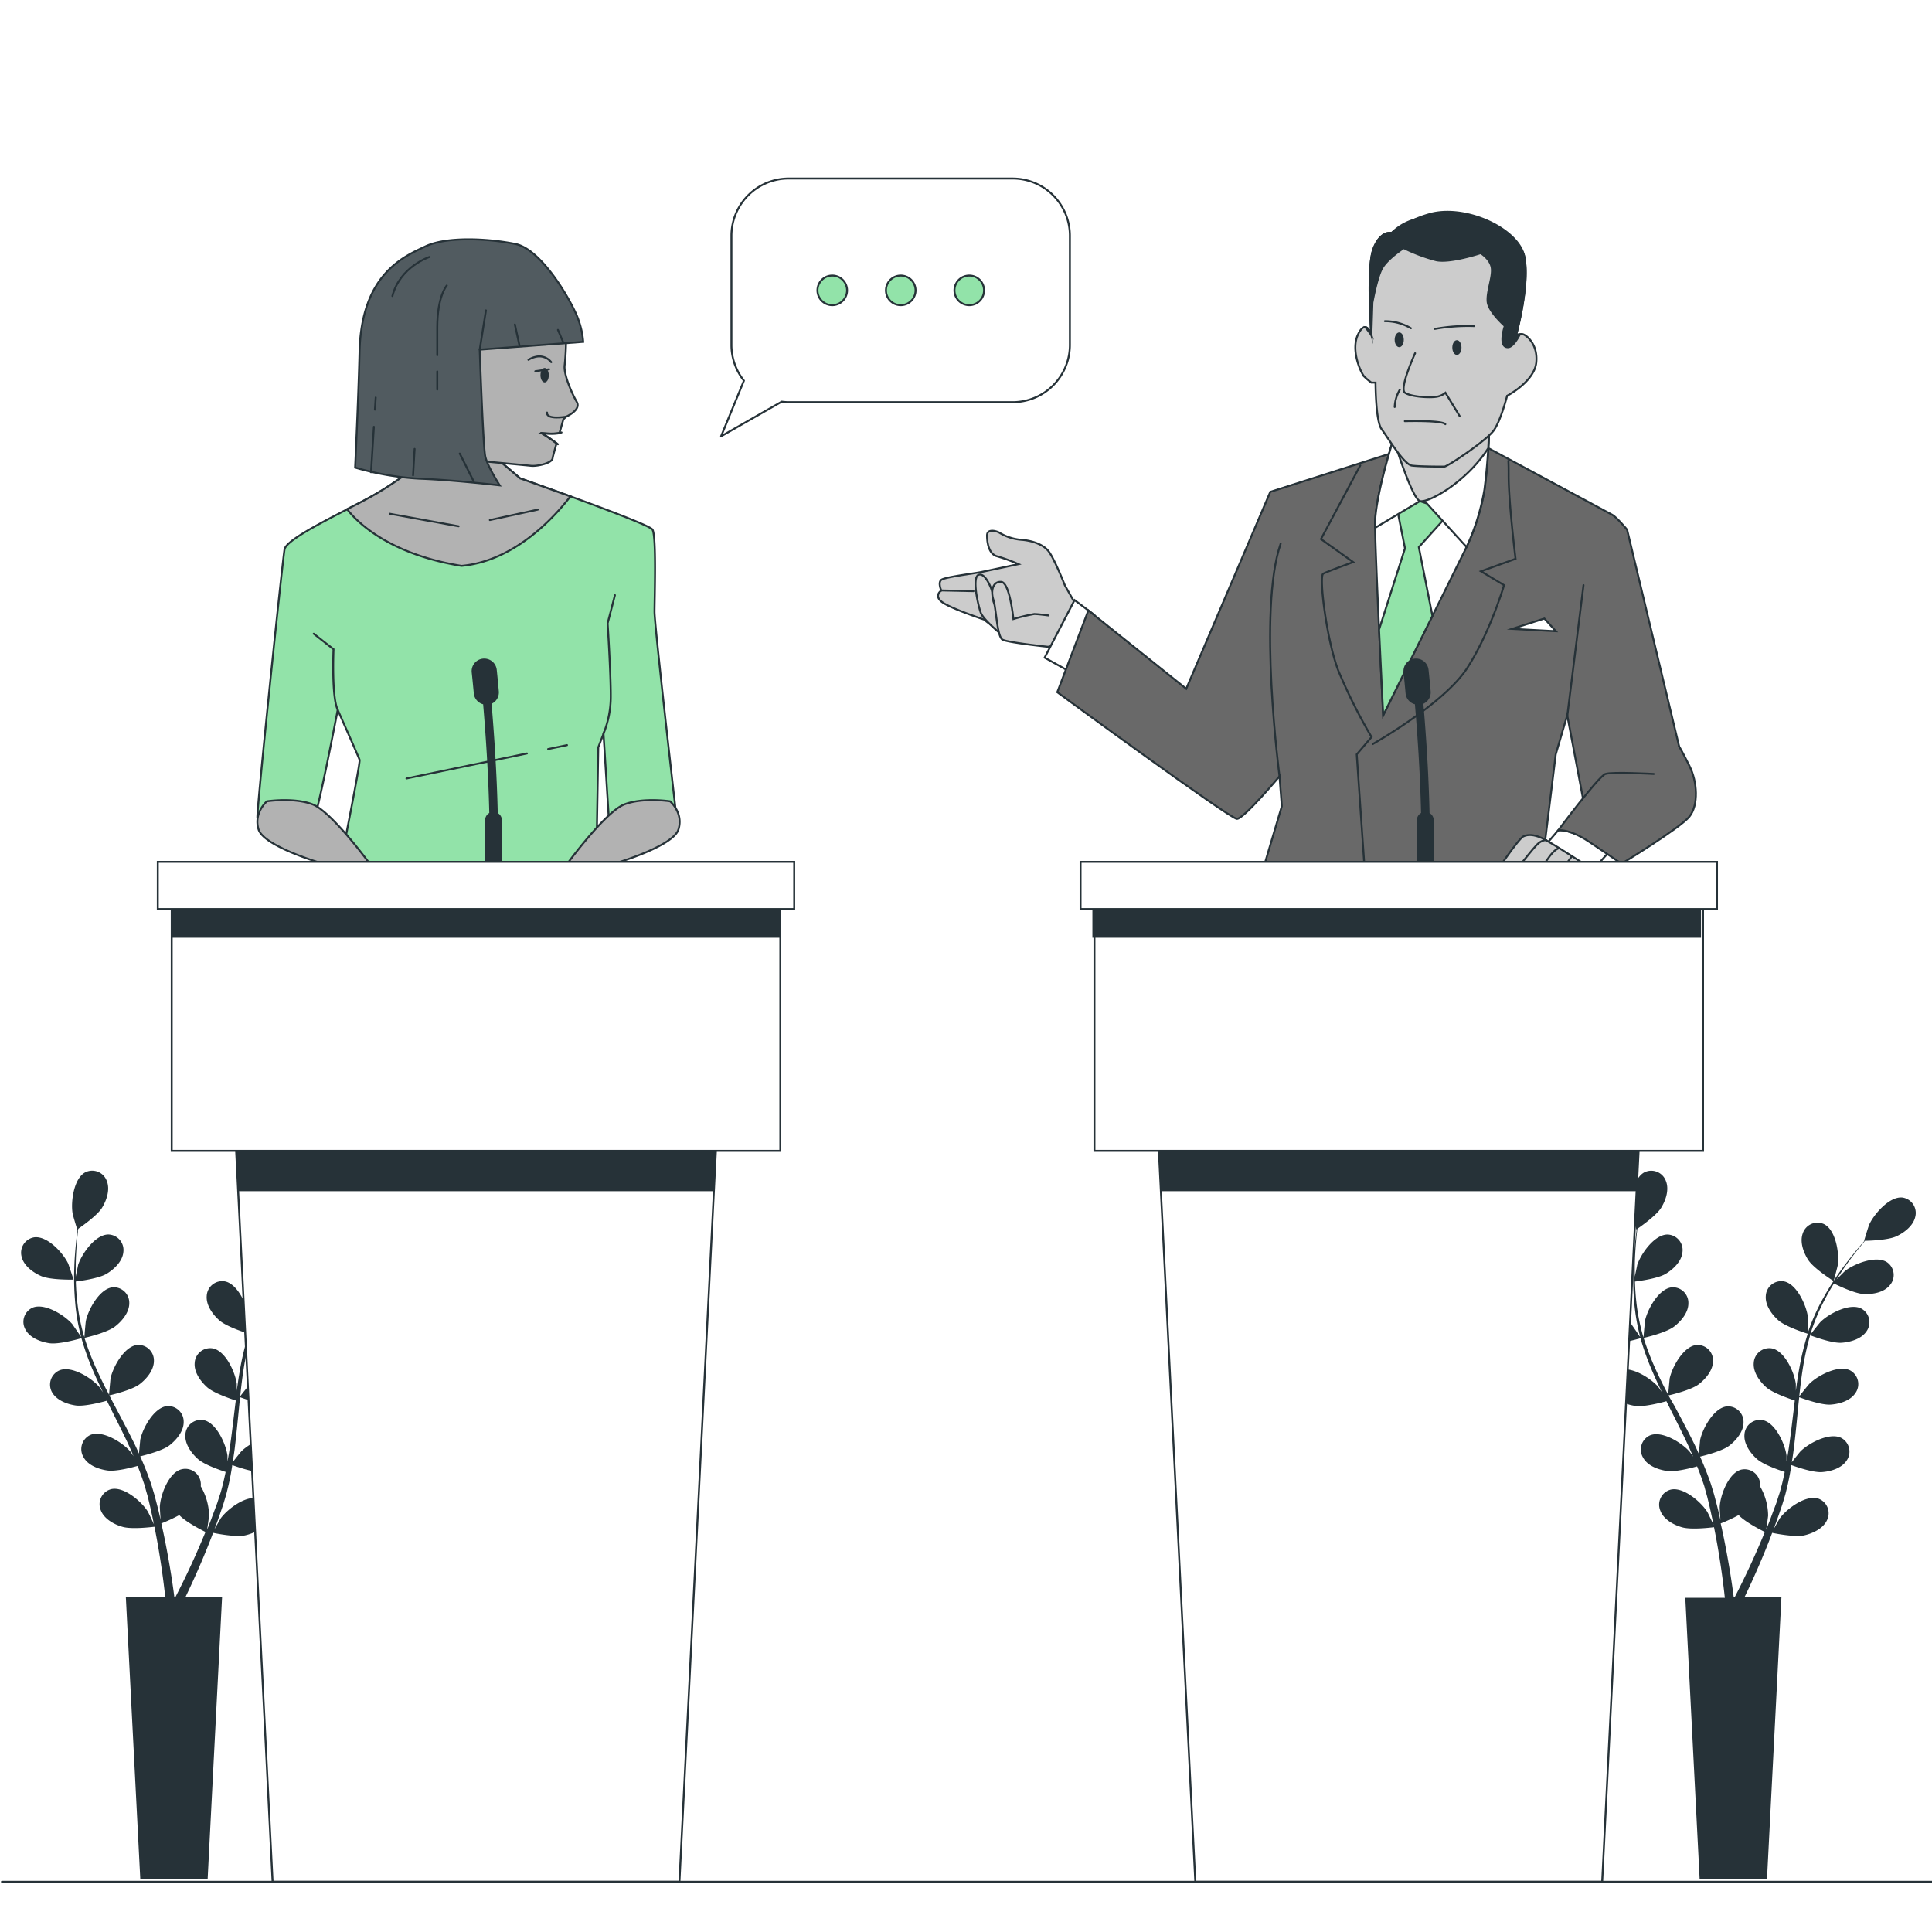
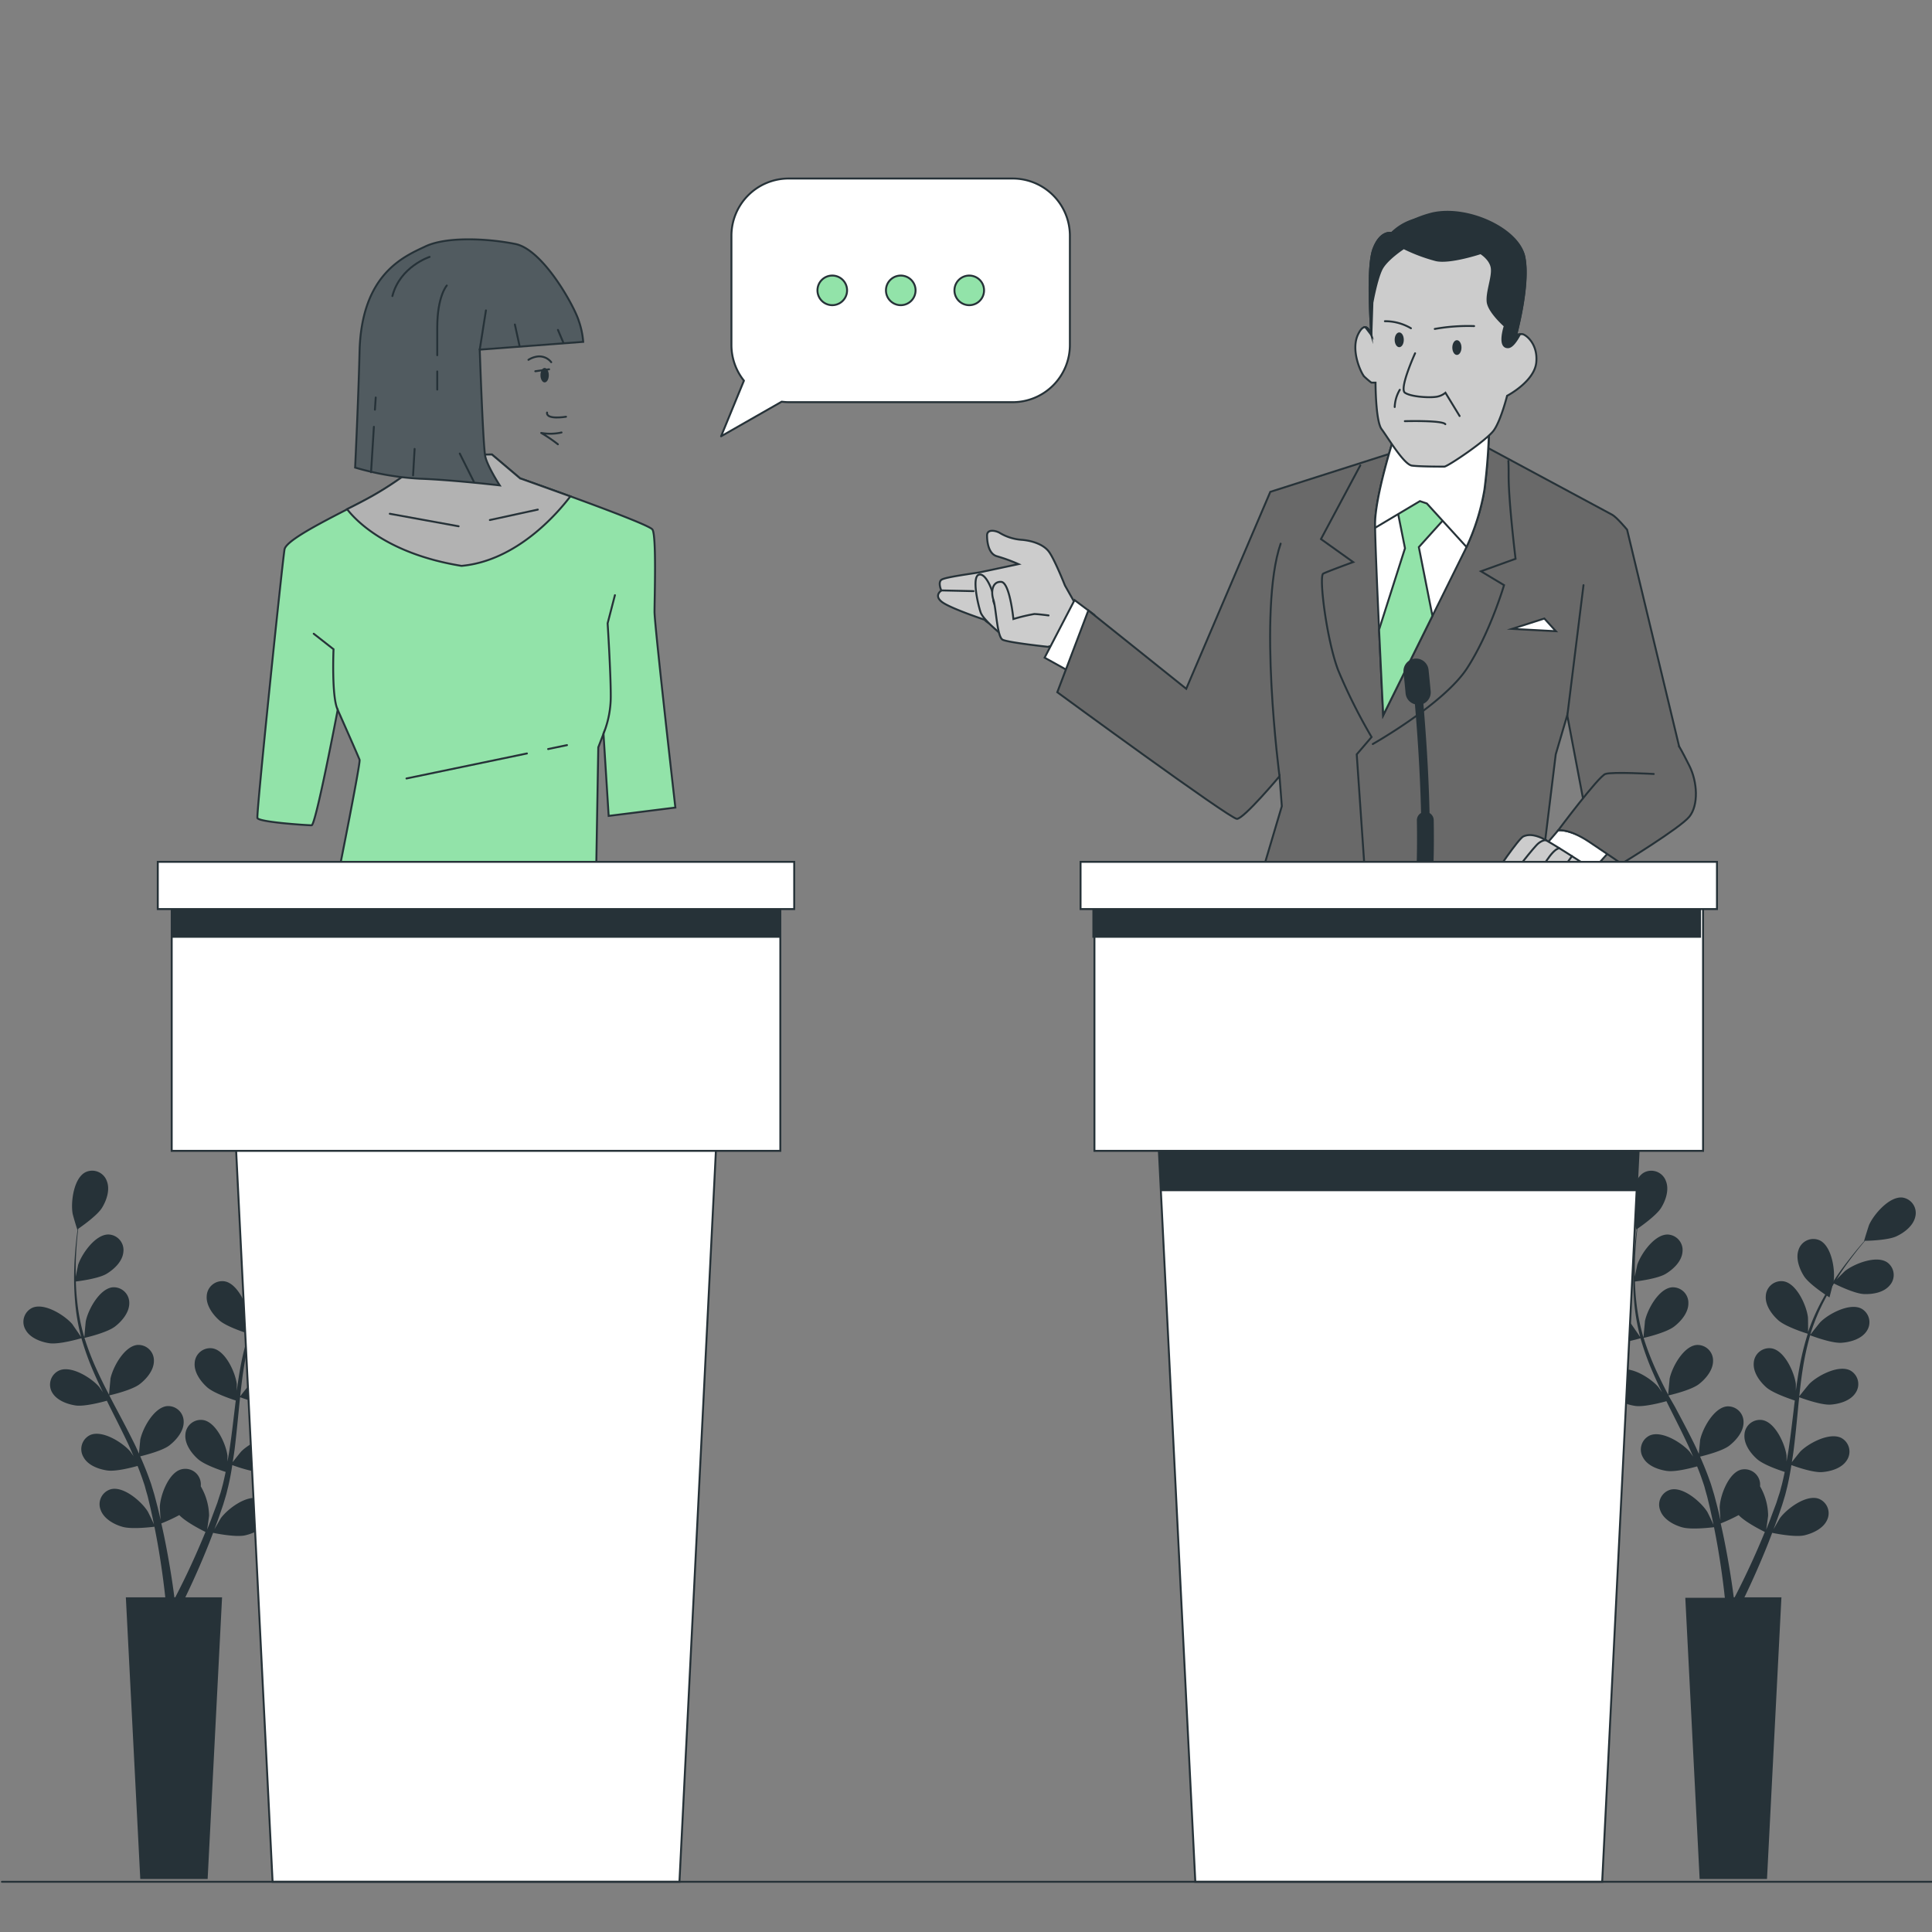
<svg xmlns="http://www.w3.org/2000/svg" width="1000" height="1000" fill="none">
  <rect width="100%" height="100%" fill="#808080" stroke="none" />
  <g clip-path="url(#a)">
-     <path fill="#fff" d="M0 0h1000v1000H0z" />
-     <path d="M21.275 660.478c4.877 2.158 16.809 1.856 16.809 1.856s-2.568-7.811-2.784-8.286c-2.61-5.48-10.788-14.521-17.628-13.615a8.076 8.076 0 0 0-6.66 6.733 8.071 8.071 0 0 0 .187 3.344c1.122 4.682 5.912 8.156 10.076 9.968Z" fill="#263238" />
    <path d="M177.599 619.849c-6.753-.734-14.801 8.631-17.261 14.09-.216.474-2.697 8.35-2.568 8.35h.151a163.514 163.514 0 0 0-4.078 4.768c-2.654 3.258-5.61 6.948-8.631 11.177a141.396 141.396 0 0 0-8.846 14.133 102.409 102.409 0 0 0-7.574 17.046.86.86 0 0 0 0 .215v-7.983c-.798-6.02-5.825-17.261-12.514-18.427a8.034 8.034 0 0 0-6.327 1.702 8.033 8.033 0 0 0-2.951 5.85c-.389 4.79 3.064 9.58 6.473 12.601 3.819 3.409 14.392 6.711 15.255 6.969a142.388 142.388 0 0 0-4.488 18.47c-.648 3.625-1.187 7.315-1.683 11.026v-3.495c-.777-6.02-5.826-17.262-12.515-18.427a8.046 8.046 0 0 0-9.278 7.573c-.388 4.79 3.086 9.559 6.473 12.58 3.388 3.02 12.407 6.063 14.802 6.84a199.188 199.188 0 0 0-.54 4.315c-.819 6.818-1.596 13.636-2.589 20.304-.323 2.33-.755 4.639-1.165 6.926v-2.999c-.777-6.02-5.826-17.262-12.514-18.427a8.04 8.04 0 0 0-6.328 1.702 8.027 8.027 0 0 0-2.95 5.85c-.389 4.79 3.085 9.58 6.473 12.601 3.387 3.021 11.543 5.761 14.37 6.689-.497 2.33-.993 4.682-1.575 6.926-.432 1.532-.756 3.021-1.273 4.531-.518 1.51-.971 2.999-1.446 4.488-1.014 2.805-2.158 5.696-3.129 8.415-.712 1.899-1.445 3.689-2.157 5.48.366-2.33.992-6.904 1.014-7.293a31.308 31.308 0 0 0-4.316-15.103 8.25 8.25 0 0 0 0-1.791 8.03 8.03 0 0 0-6.668-7.154 8.035 8.035 0 0 0-3.473.184c-6.473 1.748-10.788 13.27-11.047 19.42 0 .366.216 4.315.41 6.732a974.76 974.76 0 0 0-.993-4.316c-.69-2.913-1.467-5.782-2.287-8.889l-1.36-4.488c-.43-1.511-1.056-3.064-1.596-4.596-1.294-3.56-2.783-7.099-4.315-10.616 2.546-.626 11.543-2.913 15.104-5.675 3.56-2.762 7.422-7.293 7.379-12.083a8.045 8.045 0 0 0-5.325-7.79 8.045 8.045 0 0 0-3.306-.452c-6.775.733-12.622 11.5-13.852 17.455 0 .367-.475 4.726-.647 7.142-.972-2.157-1.92-4.315-2.978-6.343-3.02-6.085-6.257-12.148-9.472-18.211-.993-1.856-1.942-3.733-2.913-5.588.906-.195 11.651-2.698 15.708-5.805 3.603-2.761 7.4-7.271 7.379-12.083a8.048 8.048 0 0 0-8.63-8.22c-6.754.733-12.623 11.5-13.853 17.434 0 .453-.647 6.732-.734 8.328a232.75 232.75 0 0 1-6.084-12.32 140.016 140.016 0 0 1-6.646-17.132c.431 0 11.673-2.654 15.816-5.847 3.582-2.762 7.4-7.272 7.38-12.062a8.043 8.043 0 0 0-2.488-6.036 8.056 8.056 0 0 0-6.144-2.206c-6.753.733-12.622 11.5-13.852 17.456-.108.453-.712 7.228-.734 8.458 0-.346-.237-.691-.345-1.036a101.902 101.902 0 0 1-3.43-18.081c-.389-3.388-.562-6.624-.67-9.796 2.158-.259 11.933-1.554 15.968-4.014 4.034-2.459 8.177-6.473 8.63-11.198a8.05 8.05 0 0 0-4.49-8.337 8.042 8.042 0 0 0-3.256-.79c-6.797 0-13.81 10.033-15.686 15.816 0 .302-.777 3.625-1.23 6.041v-4.315c0-5.157.324-9.861.647-14.025a165.5 165.5 0 0 1 .67-6.473c1.963-1.359 9.838-6.905 12.255-10.788 2.416-3.884 4.315-9.473 2.524-13.939a8.035 8.035 0 0 0-4.522-4.739 8.017 8.017 0 0 0-6.547.208c-6.041 3.107-7.638 15.276-6.645 21.253 0 .518 2.373 8.458 2.481 8.393h.108a218.264 218.264 0 0 0-.755 6.236c-.41 4.164-.842 8.89-.971 14.047a142.656 142.656 0 0 0 .41 16.678 102.585 102.585 0 0 0 3.085 18.384v.216c-1.079-1.683-4.315-6.279-4.51-6.603-3.97-4.596-14.348-11.133-20.605-8.479a8.04 8.04 0 0 0-4.331 4.923 8.05 8.05 0 0 0 .77 6.512c2.31 4.208 7.854 6.279 12.342 6.948 5.05.734 15.708-2.352 16.55-2.611 1.757 6.1 3.919 12.076 6.473 17.887 1.467 3.388 3.064 6.754 4.682 10.12-.97-1.424-1.855-2.697-1.985-2.848-3.97-4.596-14.349-11.134-20.606-8.48a8.049 8.049 0 0 0-3.82 11.22c2.31 4.208 7.834 6.279 12.322 6.926 4.487.647 13.68-1.769 16.096-2.46l1.898 3.841c3.086 6.149 6.193 12.277 9.063 18.362.992 2.158 1.92 4.315 2.848 6.473-.863-1.273-1.618-2.33-1.748-2.481-3.97-4.596-14.327-11.134-20.606-8.48a8.073 8.073 0 0 0-4.63 8.262 8.075 8.075 0 0 0 1.07 3.174c2.309 4.315 7.854 6.3 12.342 6.947 4.488.648 12.795-1.553 15.665-2.351a145.149 145.149 0 0 1 2.503 6.667c.475 1.51 1.057 2.934 1.445 4.466.389 1.532.842 3.043 1.273 4.531.69 2.913 1.425 5.891 2.029 8.761.453 1.963.82 3.862 1.208 5.782-.971-2.158-2.978-6.322-3.193-6.646-3.215-5.156-12.493-13.183-19.074-11.5a8.06 8.06 0 0 0-5.047 4.216 8.046 8.046 0 0 0-.218 6.572c1.661 4.51 6.818 7.401 11.155 8.631 4.769 1.467 15.341.13 16.657 0 .626 3.15 1.209 6.236 1.727 9.149a428.554 428.554 0 0 1 3.56 24.511c.13 1.057.216 1.985.323 2.87H65.141l7.465 145.794h34.869l7.465-145.794H95.93l.41-.863c2.612-5.459 6.258-13.292 10.164-22.872a337.997 337.997 0 0 0 3.797-9.645c1.273.281 11.738 2.395 16.614 1.295 4.316-.993 9.775-3.495 11.76-7.876a8.048 8.048 0 0 0-4.445-11.112c-6.473-2.157-16.269 5.157-19.872 10.034-.216.302-2.158 3.668-3.388 5.825.518-1.359 1.036-2.697 1.554-4.121 1.014-2.805 1.963-5.631 2.999-8.631l1.337-4.488c.475-1.488.799-3.128 1.209-4.703.884-3.69 1.596-7.466 2.157-11.285 2.46.906 11.22 3.949 15.773 3.625 4.553-.324 10.184-1.964 12.817-5.998a8.015 8.015 0 0 0 1.245-6.434 8.016 8.016 0 0 0-3.964-5.218c-6.041-3.129-16.873 2.611-21.167 6.905-.28.259-3.021 3.689-4.488 5.588.367-2.287.734-4.574 1.036-6.926.82-6.732 1.467-13.572 2.158-20.412.194-2.157.431-4.186.647-6.257.863.324 11.22 4.186 16.312 3.819 4.51-.324 10.184-1.985 12.817-5.998a8.06 8.06 0 0 0 1.258-6.456 8.048 8.048 0 0 0-3.977-5.239c-6.042-3.107-16.873 2.632-21.167 6.926-.324.302-4.315 5.243-5.2 6.473.475-4.596 1.014-9.17 1.705-13.658a142.8 142.8 0 0 1 3.927-17.952c.388.151 11.176 4.316 16.398 3.862 4.51-.323 10.184-1.985 12.817-5.998a8.051 8.051 0 0 0-2.719-11.673c-6.042-3.107-16.873 2.632-21.167 6.926-.345.324-4.574 5.632-5.265 6.646 0-.345.151-.712.259-1.036a104.45 104.45 0 0 1 7.121-17.002c1.553-3.021 3.193-5.826 4.854-8.523 1.921.971 10.789 5.265 15.536 5.459 4.747.194 10.357-.842 13.399-4.553a8.032 8.032 0 0 0 1.948-6.257 8.046 8.046 0 0 0-3.351-5.632c-5.674-3.754-17.067.755-21.814 4.531-.259.216-2.654 2.59-4.315 4.316.777-1.209 1.553-2.46 2.309-3.604 2.848-4.315 5.717-8.026 8.285-11.327a159.898 159.898 0 0 1 4.143-5.049c2.373 0 11.997-.346 16.204-2.309 4.208-1.964 8.803-5.524 9.796-10.228a8.042 8.042 0 0 0-1.219-6.417 8.059 8.059 0 0 0-2.428-2.292 8.055 8.055 0 0 0-3.15-1.108Zm-74.85 181.612a396.745 396.745 0 0 1-10.55 22.418 158.238 158.238 0 0 1-1.49 2.892h-.453c-.13-1.036-.28-2.158-.453-3.453-.82-5.976-2.158-14.521-4.143-24.662a338.266 338.266 0 0 0-2.157-10.141 85.044 85.044 0 0 0 9.3-4.315c3.495 3.754 12.406 8.177 13.55 8.738a393.96 393.96 0 0 1-3.604 8.523Z" fill="#263238" />
    <path d="M141.976 663.089s2.157-7.919 2.157-8.437c.842-6.02-1.078-18.124-7.206-21.08a8.022 8.022 0 0 0-6.456.047 8.023 8.023 0 0 0-4.333 4.786c-1.639 4.509.432 10.055 2.913 13.852 2.827 4.467 12.925 10.832 12.925 10.832ZM828.4 660.478c4.876 2.158 16.808 1.856 16.808 1.856s-2.567-7.811-2.783-8.286c-2.611-5.48-10.896-14.521-17.65-13.615a8.043 8.043 0 0 0-6.473 10.076c1.144 4.683 5.934 8.157 10.098 9.969Z" fill="#263238" />
    <path d="M984.724 619.849c-6.754-.734-14.802 8.631-17.262 14.09-.215.474-2.697 8.35-2.567 8.35h.151c-1.295 1.446-2.633 3.021-4.1 4.768-2.632 3.259-5.588 6.948-8.631 11.177a145.852 145.852 0 0 0-8.868 14.133 106.033 106.033 0 0 0-7.573 17.046.86.86 0 0 1 0 .215c0-1.985 0-7.551-.108-7.983-.777-6.02-5.826-17.261-12.515-18.427a8.035 8.035 0 0 0-6.327 1.702 8.03 8.03 0 0 0-2.951 5.85c-.388 4.79 3.086 9.58 6.474 12.601 3.819 3.409 14.391 6.711 15.233 6.97a142.3 142.3 0 0 0-4.467 18.469c-.647 3.625-1.186 7.315-1.683 11.026v-3.495c-.776-6.02-5.825-17.262-12.514-18.427a8.045 8.045 0 0 0-9.278 7.573c-.389 4.79 3.064 9.559 6.473 12.58 3.409 3.02 12.406 6.063 14.78 6.84-.173 1.402-.367 2.826-.518 4.315-.82 6.818-1.618 13.636-2.589 20.304-.345 2.33-.755 4.639-1.165 6.926v-2.999c-.777-6.02-5.826-17.262-12.515-18.427a8.034 8.034 0 0 0-6.327 1.702 8.033 8.033 0 0 0-2.951 5.85c-.388 4.79 3.064 9.58 6.473 12.601 3.409 3.021 11.522 5.761 14.37 6.689-.496 2.33-.992 4.682-1.575 6.926-.453 1.532-.755 3.021-1.273 4.531-.518 1.51-.971 2.999-1.445 4.488-1.036 2.805-2.158 5.696-3.129 8.415-.734 1.899-1.446 3.689-2.158 5.48.367-2.33.993-6.904.993-7.293a31.027 31.027 0 0 0-4.186-15.103 9.92 9.92 0 0 0 0-1.791 8.043 8.043 0 0 0-6.49-6.895 8.044 8.044 0 0 0-3.349.076c-6.473 1.748-10.789 13.27-11.047 19.42 0 .366.215 4.315.409 6.732-.345-1.424-.647-2.827-.992-4.316-.691-2.913-1.467-5.782-2.287-8.889l-1.36-4.488c-.431-1.511-1.057-3.064-1.596-4.596-1.295-3.56-2.784-7.099-4.316-10.616 2.546-.626 11.544-2.913 15.104-5.675 3.56-2.762 7.423-7.293 7.379-12.083a8.034 8.034 0 0 0-2.486-6.036 8.06 8.06 0 0 0-6.144-2.206c-6.754.734-12.623 11.5-13.853 17.456 0 .366-.474 4.725-.647 7.141-.949-2.157-1.92-4.315-2.956-6.343-3.021-6.085-6.279-12.148-9.494-18.211l-3.301-5.718c.928-.194 11.673-2.697 15.73-5.804 3.581-2.762 7.4-7.271 7.379-12.083a8.046 8.046 0 0 0-8.631-8.221c-6.753.734-12.622 11.501-13.852 17.434 0 .453-.669 6.732-.734 8.329a250.969 250.969 0 0 1-6.106-12.32 143.512 143.512 0 0 1-6.624-17.132c.41 0 11.651-2.654 15.794-5.848 3.603-2.762 7.422-7.271 7.379-12.061a8.025 8.025 0 0 0-8.63-8.243c-6.776.734-12.623 11.501-13.853 17.456 0 .453-.712 7.228-.733 8.458-.108-.345-.259-.69-.346-1.035a104.016 104.016 0 0 1-3.452-18.082c-.367-3.387-.539-6.624-.647-9.796 2.157-.259 11.932-1.553 15.967-4.013s8.177-6.473 8.63-11.198a8.044 8.044 0 0 0-4.49-8.337 8.045 8.045 0 0 0-3.256-.79c-6.796 0-13.809 10.033-15.686 15.815 0 .303-.777 3.625-1.251 6.042v-4.315c0-5.157.345-9.861.668-14.025.195-2.374.432-4.51.669-6.473 1.964-1.36 9.818-6.905 12.256-10.789 2.438-3.884 4.315-9.472 2.524-13.938a8.054 8.054 0 0 0-7.834-5.334 8.05 8.05 0 0 0-3.256.802c-6.042 3.108-7.617 15.277-6.624 21.254 0 .517 2.373 8.458 2.481 8.393h.108c-.259 1.92-.518 3.992-.755 6.236-.432 4.164-.863 8.889-.971 14.046a147.346 147.346 0 0 0 .388 16.679 106.571 106.571 0 0 0 3.086 18.384v.215c-1.079-1.683-4.316-6.279-4.51-6.602-3.97-4.596-14.348-11.134-20.606-8.48a8.053 8.053 0 0 0-4.638 8.262 8.043 8.043 0 0 0 1.078 3.174c2.309 4.207 7.854 6.279 12.321 6.948 5.07.733 15.729-2.352 16.571-2.611a142.273 142.273 0 0 0 6.473 17.887 249.325 249.325 0 0 0 4.682 10.12c-.971-1.425-1.856-2.698-1.985-2.849-3.992-4.596-14.349-11.133-20.606-8.479a8.038 8.038 0 0 0-4.344 4.918 8.052 8.052 0 0 0 .762 6.517c2.309 4.208 7.854 6.279 12.342 6.927 4.488.647 13.68-1.77 16.096-2.46a217.446 217.446 0 0 0 1.899 3.84c3.086 6.15 6.193 12.278 9.041 18.362 1.014 2.158 1.942 4.316 2.869 6.473-.884-1.273-1.618-2.33-1.747-2.481-3.97-4.596-14.349-11.134-20.606-8.48a8.056 8.056 0 0 0-4.331 4.924 8.042 8.042 0 0 0 .771 6.512c2.308 4.315 7.854 6.3 12.342 6.948 4.488.647 12.795-1.554 15.643-2.352a123.852 123.852 0 0 1 2.524 6.667c.475 1.511 1.058 2.935 1.446 4.467.388 1.531.842 3.042 1.251 4.531.713 2.913 1.446 5.89 2.05 8.76.432 1.963.82 3.862 1.209 5.782-.971-2.157-2.978-6.322-3.194-6.645-3.236-5.157-12.493-13.184-19.074-11.501a8.055 8.055 0 0 0-5.047 4.216 8.043 8.043 0 0 0-.217 6.573c1.639 4.509 6.796 7.401 11.133 8.63 4.79 1.468 15.363.13 16.679 0a465.807 465.807 0 0 1 1.726 9.149 427.747 427.747 0 0 1 3.56 24.511c.108 1.058.216 1.985.324 2.87h-20.476l7.422 145.557h34.868l7.466-145.794h-19.16l.431-.863a436.28 436.28 0 0 0 10.163-22.872 286.325 286.325 0 0 0 3.776-9.645c1.294.281 11.759 2.395 16.635 1.295 4.316-.993 9.775-3.495 11.76-7.876a8.049 8.049 0 0 0-4.445-11.112c-6.473-2.157-16.29 5.157-19.894 10.034-.216.302-2.157 3.668-3.366 5.825.518-1.359 1.036-2.697 1.532-4.121 1.036-2.805 1.985-5.631 2.999-8.631.453-1.467.907-2.977 1.36-4.488.453-1.51.798-3.128 1.208-4.703.863-3.69 1.575-7.466 2.158-11.285 2.459.906 11.241 3.949 15.794 3.625 4.553-.324 10.184-1.964 12.817-5.998a8.059 8.059 0 0 0 1.235-6.432 8.06 8.06 0 0 0-3.954-5.22c-6.042-3.129-16.873 2.611-21.167 6.905-.281.259-3.021 3.689-4.488 5.588.367-2.287.734-4.574 1.014-6.926.842-6.732 1.489-13.572 2.158-20.412.194-2.157.41-4.186.647-6.257.863.324 11.22 4.186 16.291 3.819 4.531-.324 10.205-1.985 12.816-5.998a8.037 8.037 0 0 0 1.256-6.439 8.044 8.044 0 0 0-3.953-5.234c-6.041-3.107-16.873 2.632-21.167 6.926-.323.302-4.315 5.243-5.221 6.473.496-4.596 1.014-9.17 1.726-13.658a142.903 142.903 0 0 1 3.905-17.952c.41.151 11.199 4.315 16.42 3.862 4.51-.324 10.184-1.985 12.817-5.998a8.083 8.083 0 0 0 1.236-6.441 8.05 8.05 0 0 0-1.422-3.036 8.046 8.046 0 0 0-2.533-2.196c-6.041-3.107-16.873 2.632-21.167 6.926-.345.323-4.574 5.631-5.286 6.645.108-.345.173-.712.28-1.035a102.643 102.643 0 0 1 7.121-17.003c1.532-3.02 3.193-5.826 4.855-8.523 1.92.971 10.788 5.265 15.513 5.459 4.726.195 10.357-.841 13.4-4.552a8.035 8.035 0 0 0 .879-9.433 8.026 8.026 0 0 0-2.282-2.456c-5.653-3.755-17.046.755-21.814 4.531-.238.216-2.633 2.589-4.316 4.315.777-1.208 1.532-2.459 2.309-3.603 2.827-4.315 5.696-8.027 8.264-11.328a258.447 258.447 0 0 1 4.143-5.049c2.395 0 12.018-.345 16.226-2.309 4.207-1.963 8.803-5.523 9.796-10.227a8.06 8.06 0 0 0-1.157-6.383 8.05 8.05 0 0 0-5.489-3.456Zm-74.85 181.612a412.822 412.822 0 0 1-10.551 22.418 163.38 163.38 0 0 1-1.489 2.892h-.453c-.13-1.036-.281-2.158-.453-3.453-.82-5.976-2.158-14.521-4.143-24.662a336.744 336.744 0 0 0-2.158-10.141 85.015 85.015 0 0 0 9.3-4.315c3.474 3.754 12.407 8.177 13.55 8.738a389.102 389.102 0 0 1-3.603 8.523Z" fill="#263238" />
-     <path d="M949.1 663.089s2.157-7.919 2.157-8.437c.842-6.02-1.078-18.124-7.206-21.08a8.03 8.03 0 0 0-9.263 1.934 8.02 8.02 0 0 0-1.677 2.899c-1.639 4.509.432 10.055 2.892 13.852 2.977 4.466 13.097 10.832 13.097 10.832Z" fill="#263238" />
+     <path d="M949.1 663.089c.842-6.02-1.078-18.124-7.206-21.08a8.03 8.03 0 0 0-9.263 1.934 8.02 8.02 0 0 0-1.677 2.899c-1.639 4.509.432 10.055 2.892 13.852 2.977 4.466 13.097 10.832 13.097 10.832Z" fill="#263238" />
    <path d="m557.891 314.86-6.689-11.845s-5.545-14.047-8.501-17.736c-2.956-3.69-8.868-5.546-14.413-5.912a25.498 25.498 0 0 1-11.112-3.712c-2.158-1.1-6.279-1.855-6.279 1.489 0 3.345.734 9.602 5.178 10.789a86.387 86.387 0 0 1 11.091 4.056s-15.535 3.323-19.225 4.078c-3.69.755-18.858 2.589-20.714 4.056-1.855 1.468 0 5.546 0 5.546s-4.056 2.589.367 5.933c4.423 3.345 22.203 9.235 22.203 9.235s-.756.367 7.767 5.179c8.523 4.811 28.46 9.235 28.46 9.235l11.867-20.391Z" fill="#CCC" stroke="#263238" stroke-miterlimit="10" stroke-linecap="round" />
    <path d="M519.787 329.576s-10.789-8.501-12.191-12.558c-1.403-4.056-4.812-18.858-.734-19.613 4.078-.755 8.135 11.479 7.38 12.946-.756 1.467 3.711 7.401 4.078 8.501a17.014 17.014 0 0 0 3.322 3.711" fill="#CCC" />
    <path d="M519.787 329.576s-10.789-8.501-12.191-12.558c-1.403-4.056-4.812-18.858-.734-19.613 4.078-.755 8.135 11.479 7.38 12.946-.756 1.467 3.711 7.401 4.078 8.501a17.014 17.014 0 0 0 3.322 3.711" stroke="#263238" stroke-miterlimit="10" stroke-linecap="round" />
    <path d="M542.723 318.55s-5.545-.733-7.401-.733a91.57 91.57 0 0 0-10.788 2.589s-1.856-18.858-6.279-19.225c-4.424-.367-5.546 4.79-4.078 9.235 1.467 4.445 1.855 19.225 4.811 20.713 2.956 1.489 23.735 3.69 23.735 3.69" fill="#CCC" />
    <path d="M542.723 318.55s-5.545-.733-7.401-.733a91.57 91.57 0 0 0-10.788 2.589s-1.856-18.858-6.279-19.225c-4.424-.367-5.546 4.79-4.078 9.235 1.467 4.445 1.855 19.225 4.811 20.713 2.956 1.489 23.735 3.69 23.735 3.69M487.248 305.604l16.636.367" stroke="#263238" stroke-miterlimit="10" stroke-linecap="round" />
    <path d="m565.723 317.752-9.537-7.142-15.492 29.797 16.097 8.933 8.932-31.588Z" fill="#fff" stroke="#263238" stroke-miterlimit="10" stroke-linecap="round" />
    <path d="m728.434 231.941-70.923 22.634-43.52 101.929-50.662-40.543-16.075 42.334s89.393 65.55 92.974 65.55c3.582 0 22.052-22.052 22.052-22.052l1.187 15.493-10.789 36.357h144.824l7.746-63.177 5.955-20.261 8.35 44.103s14.888 8.933 28.611 6.473 22.634-27.424 22.634-27.424l-28.611-119.19s-5.351-6.473-7.746-7.747c-2.395-1.273-64.191-34.522-64.191-34.522l-41.816.043Z" fill="#696969" stroke="#263238" stroke-miterlimit="10" stroke-linecap="round" />
    <path d="m704.074 240.917-20.346 38.104 16.678 11.911s-13.097 4.768-15.492 5.977c-2.395 1.208 1.791 34.523 7.746 50.058a282.741 282.741 0 0 0 17.262 34.523l-7.682 8.976 4.186 60.803M710.548 385.115s36.961-20.865 48.871-39.335c11.911-18.47 19.074-42.916 19.074-42.916l-11.932-7.164 17.887-6.473s-3.581-29.193-3.581-42.894c0-3.151 0-5.718-.151-7.768" stroke="#263238" stroke-miterlimit="10" stroke-linecap="round" />
    <path d="M721.271 227.172s-9.537 29.798-9.537 44.147c0 14.348 4.186 98.929 4.186 98.929s35.753-72.109 41.708-84.149a116.53 116.53 0 0 0 10.789-32.776 309.026 309.026 0 0 0 2.395-31.588 175.727 175.727 0 0 1-26.82 5.955 98.575 98.575 0 0 1-22.721-.518Z" fill="#fff" stroke="#263238" stroke-miterlimit="10" stroke-linecap="round" />
    <path d="m739.741 246.829-16.679 16.096 4.164 20.865-13.42 42.096c1.057 23.044 2.157 44.319 2.157 44.319l25.461-51.417-7.034-35.602 16.096-17.866-10.745-18.491Z" fill="#92E3A9" stroke="#263238" stroke-miterlimit="10" stroke-linecap="round" />
    <path d="M721.271 227.172s-9.537 29.798-9.537 44.146v1.899l23.217-13.831 3.582 1.209 20.541 22.526a115.712 115.712 0 0 0 9.256-29.69 308.48 308.48 0 0 0 2.395-31.588 175.7 175.7 0 0 1-26.82 5.955 98.62 98.62 0 0 1-22.634-.626Z" fill="#fff" stroke="#263238" stroke-miterlimit="10" stroke-linecap="round" />
-     <path d="M770.316 231.962c.302-5.739.431-10.162.431-10.162a175.82 175.82 0 0 1-26.82 5.955 98.636 98.636 0 0 1-22.656-.583s9.537 30.985 13.702 32.171c3.948 1.187 23.821-9.429 35.343-27.381Z" fill="#CCC" stroke="#263238" stroke-miterlimit="10" stroke-linecap="round" />
    <path d="M720.343 120.583s-5.761-1.575-9.472 8.328c-3.711 9.904-1.057 44.513-1.057 44.513s-2.611-8.889-6.797-.517c-4.186 8.371 1.575 20.433 3.129 22.008a42.887 42.887 0 0 0 3.668 3.129h2.158s0 19.915 3.15 24.101 11.522 18.319 15.708 18.858c4.186.539 15.103.518 16.765.518 1.661 0 21.987-13.615 25.655-18.858 3.668-5.243 6.818-17.801 6.818-17.801s14.133-7.336 15.104-17.262c.971-9.925-5.761-14.672-7.336-14.672a11.625 11.625 0 0 0-3.151.518s7.337-26.691 4.186-40.845c-3.15-14.154-38.838-20.951-50.792-19.894a27.06 27.06 0 0 0-17.736 7.876Z" fill="#CCC" stroke="#263238" stroke-miterlimit="10" stroke-linecap="round" />
    <path d="m706.75 169.39 3.107 4.078s-1.144-3.841-3.107-4.078Z" stroke="#263238" stroke-miterlimit="10" stroke-linecap="round" />
    <path d="M786.714 173.036a12.56 12.56 0 0 0-1.964.432s7.336-26.691 4.186-40.845c-3.15-14.155-29.107-26.281-47.469-22.181a57.49 57.49 0 0 0-21.102 10.141s-5.783-1.575-9.494 8.328c-3.711 9.904-1.057 44.513-1.057 44.513l.539-16.743s2.158-12.062 4.704-17.262c2.546-5.2 11.522-11.004 11.522-11.004a88.078 88.078 0 0 0 16.765 6.279c7.315 1.575 23.044-3.668 23.044-3.668s5.222 3.15 5.761 7.854c.54 4.704-2.632 12.061-2.158 17.261.475 5.2 8.89 12.58 8.89 12.58s-3.668 11.004 1.575 11.004c2.028.043 4.229-2.935 6.258-6.689Z" fill="#263238" stroke="#263238" stroke-miterlimit="10" stroke-linecap="round" />
    <path d="M732.448 182.854s-8.372 18.34-5.243 20.433c3.129 2.093 12.04 2.611 15.708 2.157a9.573 9.573 0 0 0 5.243-2.157l7.336 12.04M724.529 201.755a18.95 18.95 0 0 0-2.633 8.911M727.14 218.002s19.419-.539 20.951 1.554" stroke="#263238" stroke-miterlimit="10" stroke-linecap="round" />
    <path d="M754.089 183.717c1.311 0 2.374-1.71 2.374-3.819 0-2.11-1.063-3.82-2.374-3.82-1.311 0-2.373 1.71-2.373 3.82 0 2.109 1.062 3.819 2.373 3.819ZM726.6 175.884c0 2.158-1.057 3.819-2.352 3.819-1.294 0-2.373-1.704-2.373-3.819 0-2.114 1.057-3.819 2.373-3.819 1.317 0 2.352 1.705 2.352 3.819Z" fill="#263238" />
    <path d="M742.633 170.253a97.56 97.56 0 0 1 20.368-1.467M730.29 169.907a26.193 26.193 0 0 0-13.464-3.646" stroke="#263238" stroke-miterlimit="10" stroke-linecap="round" />
    <path d="m782.656 325.498 22.656 1.208-5.955-6.559-16.701 5.351Z" fill="#fff" stroke="#263238" stroke-miterlimit="10" stroke-linecap="round" />
    <path d="m811.269 370.205 8.35-67.341" stroke="#263238" stroke-miterlimit="10" stroke-linecap="round" />
    <path d="m806.499 429.8-7.163 8.351 23.734 13.701 10.142-11.328s-19.571-11.91-26.713-10.724Z" fill="#fff" stroke="#263238" stroke-miterlimit="10" stroke-linecap="round" />
    <path d="M855.975 400.607s-21.469-1.208-25.029 0c-3.561 1.208-24.447 29.193-24.447 29.193s5.373-1.186 16.096 5.956c10.724 7.142 16.679 11.327 16.679 11.327s30.402-18.469 35.17-24.425c4.769-5.955 4.165-17.887 0-26.237-4.164-8.35-5.372-10.119-5.372-10.119" fill="#696969" />
    <path d="M855.975 400.607s-21.469-1.208-25.029 0c-3.561 1.208-24.447 29.193-24.447 29.193s5.373-1.186 16.096 5.956c10.724 7.142 16.679 11.327 16.679 11.327s30.402-18.469 35.17-24.425c4.769-5.955 4.165-17.887 0-26.237-4.164-8.35-5.372-10.119-5.372-10.119" stroke="#263238" stroke-miterlimit="10" stroke-linecap="round" />
    <path d="M821.927 448.486s-19.98-13.054-24.015-14.78c-4.035-1.726-6.926-1.921-9.429-.777-2.503 1.143-14.78 19.419-14.78 19.419h51.784l-3.56-3.862Z" fill="#CCC" stroke="#263238" stroke-miterlimit="10" stroke-linecap="round" />
    <path d="M783.11 452.564s10.789-14.219 13.27-16.139c2.481-1.921 4.035-1.532 4.035-1.532M796.746 451.765s6.473-12.493 10.379-12.687M807.125 452.154l6.538-9.041M662.279 401.794s-11.327-85.833.583-120.399" stroke="#263238" stroke-miterlimit="10" stroke-linecap="round" />
    <path d="M829.285 974.011h-210.59l-26.324-527.92h263.237l-26.323 527.92Z" fill="#fff" stroke="#263238" stroke-miterlimit="10" stroke-linecap="round" />
    <path d="m847.108 616.548 7.314-146.723H593.559l7.314 146.723h246.235ZM742.092 424.514a4.316 4.316 0 0 0-2.158-3.69c-.474-21.577-2.006-42.83-3.193-56.553a6.478 6.478 0 0 0 3.776-6.473c-.647-6.948-1.1-11.112-1.1-11.112a6.508 6.508 0 0 0-11.546-3.38 6.51 6.51 0 0 0-1.401 4.783s.454 4.099 1.058 10.788a6.474 6.474 0 0 0 4.833 5.653c1.165 13.68 2.697 34.868 3.172 56.273a4.311 4.311 0 0 0-2.158 3.754c.216 13.766 0 25.892-.841 35.861a4.31 4.31 0 0 0 2.362 4.189 4.312 4.312 0 0 0 1.629.45h.324a4.311 4.311 0 0 0 2.942-1.148 4.31 4.31 0 0 0 1.373-2.844c.885-10.12 1.165-22.462.928-36.551Z" fill="#263238" />
    <path d="M881.5 446.091H566.479v149.592H881.5V446.091Z" fill="#fff" stroke="#263238" stroke-miterlimit="10" stroke-linecap="round" />
    <path d="M880.443 446.091H565.421v39.291h315.022v-39.291Z" fill="#263238" />
    <path d="M888.707 446.091H559.294v24.446h329.413v-24.446Z" fill="#fff" stroke="#263238" stroke-miterlimit="10" stroke-linecap="round" />
    <path d="M216.33 240.636a170.26 170.26 0 0 1-23.734 16.183c-13.486 7.552-44.233 21.577-45.312 27.51-1.079 5.934-14.672 136.905-14.046 139.063.625 2.158 25.892 3.776 28.05 3.776 2.157 0 13.507-59.768 13.507-59.768s10.788 24.274 11.328 25.892c.539 1.619-10.789 58.15-10.789 58.15h133.237l1.1-64.623 2.697-7.012 2.676 42.506 34.523-4.315s-10.788-94.291-10.788-101.303c0-7.013 1.078-39.378-1.079-42.615-2.158-3.236-68.507-26.496-68.507-26.496l-14.586-12.342-39.356.475 1.079 4.919Z" fill="#92E3A9" stroke="#263238" stroke-miterlimit="10" stroke-linecap="round" />
    <path d="m269.192 247.584-14.586-12.342-39.356.475 1.079 4.855a170.254 170.254 0 0 1-23.734 16.182c-3.431 1.92-7.962 4.316-12.947 6.775 3.906 5.136 20.067 23.023 59.229 29.366 28.438-2.61 49.432-26.906 56.337-35.968-13.917-5.028-26.022-9.343-26.022-9.343Z" fill="#B2B2B2" stroke="#263238" stroke-miterlimit="10" stroke-linecap="round" />
    <path d="m201.767 265.924 35.601 6.473M253.551 269.161l24.813-5.394M283.715 387.704l9.753-2.028M210.396 402.937l62.336-12.946M312.347 379.807a51.409 51.409 0 0 0 3.776-19.959c0-11.867-1.619-37.22-1.619-37.22l3.776-14.564M162.388 328.022l10.249 8.027s-1.079 24.813 2.157 31.286" stroke="#263238" stroke-miterlimit="10" stroke-linecap="round" />
-     <path d="M346.848 414.761s-14.025-2.157-23.735 1.618c-9.709 3.776-29.129 30.208-29.129 30.208h25.353s29.129-8.631 31.826-17.261c2.697-8.631-4.315-14.565-4.315-14.565ZM138.157 414.761s14.025-2.157 23.735 1.618c9.709 3.776 29.129 30.208 29.129 30.208h-25.353s-29.129-8.631-31.826-17.261c-2.697-8.631 4.315-14.565 4.315-14.565ZM292.971 175.625c.006 4.426-.225 8.848-.69 13.248-.691 4.877 3.819 14.975 6.257 19.161 2.438 4.186-5.567 7.659-5.567 7.659l-1.381 1.381s-.906 3.258-1.963 6.927c-.281.949-9.451.151-9.451.151a73.783 73.783 0 0 1 7.876 5.372c-1.187 4.316-1.899 6.667-2.05 7.768-.345 2.438-8.005 4.164-11.134 3.819-3.129-.345-24.144-2.287-24.144-2.287l1.553 6.602-10.788-8.134s-10.098-50.857-7.66-55.043c2.438-4.185 19.419-17.067 21.253-17.412 1.834-.345 19.074-3.56 20.822-3.56 1.748 0 6.969.712 6.969.712s10.098 6.322 10.098 13.636Z" fill="#B2B2B2" stroke="#263238" stroke-miterlimit="10" stroke-linecap="round" />
    <path d="M285.311 187.471a7.85 7.85 0 0 0-7.897-2.805c-1.38.281-2.697.815-3.884 1.575" stroke="#263238" stroke-miterlimit="10" stroke-linecap="round" />
    <path d="M284.06 194.203c0 2.158-.993 3.733-2.158 3.733s-2.158-1.662-2.158-3.733c0-2.072.993-3.755 2.158-3.755s2.158 1.683 2.158 3.755Z" fill="#263238" />
    <path d="M290.64 223.849a26.652 26.652 0 0 1-10.508.238 74.82 74.82 0 0 1 8.631 5.869" stroke="#263238" stroke-linecap="round" stroke-linejoin="round" />
    <path d="M292.971 215.693s-10.314 1.77-9.818-2.157M277.068 192.153l7.142-1.014" stroke="#263238" stroke-miterlimit="10" stroke-linecap="round" />
    <path d="M248.307 180.976s1.726 50.102 2.869 55.28c1.144 5.179 7.487 14.975 7.487 14.975s-24.748-2.87-41.449-3.453a146.94 146.94 0 0 1-33.401-5.761s1.748-36.68 2.288-59.875c.949-40.479 23.13-49.39 34.069-54.59 10.94-5.2 32.171-4.164 46.563-1.273 14.392 2.891 30.531 32.236 32.819 39.723a42.702 42.702 0 0 1 2.308 10.94l-53.553 4.034Z" fill="#515B60" stroke="#263238" stroke-miterlimit="10" stroke-linecap="round" />
    <path d="m194.062 212.047.41-6.301M192.057 244.434l1.467-23.519M213.806 246.03l.798-13.679M245.221 249.267l-7.249-14.5M222.372 132.968s-15.32 4.941-19.268 20.261M226.32 192.261v9.386M231.261 147.791s-4.941 5.438-4.941 21.75v14.327M248.307 180.976l3.215-20.325M268.934 179.121l-2.438-11.156M291.59 177.373l-2.805-6.624" stroke="#263238" stroke-miterlimit="10" stroke-linecap="round" />
    <path d="M351.681 974.011h-210.59l-26.323-527.92h263.237l-26.324 527.92Z" fill="#fff" stroke="#263238" stroke-miterlimit="10" stroke-linecap="round" />
-     <path d="m369.504 616.548 7.315-146.723H115.955l7.315 146.723h246.234ZM259.786 424.514a4.317 4.317 0 0 0-2.157-3.69c-.475-21.576-2.028-42.83-3.194-56.552a6.48 6.48 0 0 0 3.755-6.474c-.626-6.947-1.079-11.112-1.079-11.112a6.508 6.508 0 0 0-7.174-5.771 6.51 6.51 0 0 0-5.772 7.174s.453 4.099 1.079 10.788a6.471 6.471 0 0 0 4.833 5.653c1.165 13.68 2.697 34.869 3.172 56.273a4.314 4.314 0 0 0-2.158 3.754c.237 13.766 0 25.892-.82 35.861a4.32 4.32 0 0 0 3.97 4.639h.345a4.315 4.315 0 0 0 4.316-3.992c.841-10.119 1.122-22.461.884-36.551Z" fill="#263238" />
    <path d="M403.897 446.091H88.875v149.592h315.022V446.091Z" fill="#fff" stroke="#263238" stroke-miterlimit="10" stroke-linecap="round" />
    <path d="M403.897 446.091H88.875v39.291h315.022v-39.291Z" fill="#263238" />
    <path d="M411.082 446.091H81.669v24.446h329.413v-24.446Z" fill="#fff" stroke="#263238" stroke-miterlimit="10" stroke-linecap="round" />
    <path d="m373.236 225.813 11.824-28.783a29.563 29.563 0 0 1-6.473-18.47v-56.531a29.626 29.626 0 0 1 29.604-29.625h115.954a29.63 29.63 0 0 1 27.37 18.288 29.637 29.637 0 0 1 2.255 11.337v56.509a29.637 29.637 0 0 1-8.677 20.948 29.63 29.63 0 0 1-20.948 8.677H408.256a28.89 28.89 0 0 1-3.647-.259l-31.373 17.909Z" fill="#fff" stroke="#263238" stroke-linecap="round" stroke-linejoin="round" />
    <path d="M501.683 157.954a7.66 7.66 0 1 0 0-15.32 7.66 7.66 0 0 0 0 15.32ZM458.572 150.294a7.662 7.662 0 0 1 9.154-7.513 7.665 7.665 0 0 1 6.019 6.019 7.668 7.668 0 0 1-3.257 7.863 7.66 7.66 0 0 1-11.916-6.369ZM430.782 157.954a7.66 7.66 0 1 0-.001-15.321 7.66 7.66 0 0 0 .001 15.321Z" fill="#92E3A9" stroke="#263238" stroke-linecap="round" stroke-linejoin="round" />
    <path d="M.994 974.011H1000" stroke="#263238" stroke-miterlimit="10" stroke-linecap="round" />
  </g>
  <defs>
    <clipPath id="a">
      <path fill="#fff" d="M0 0h1000v1000H0z" />
    </clipPath>
  </defs>
</svg>